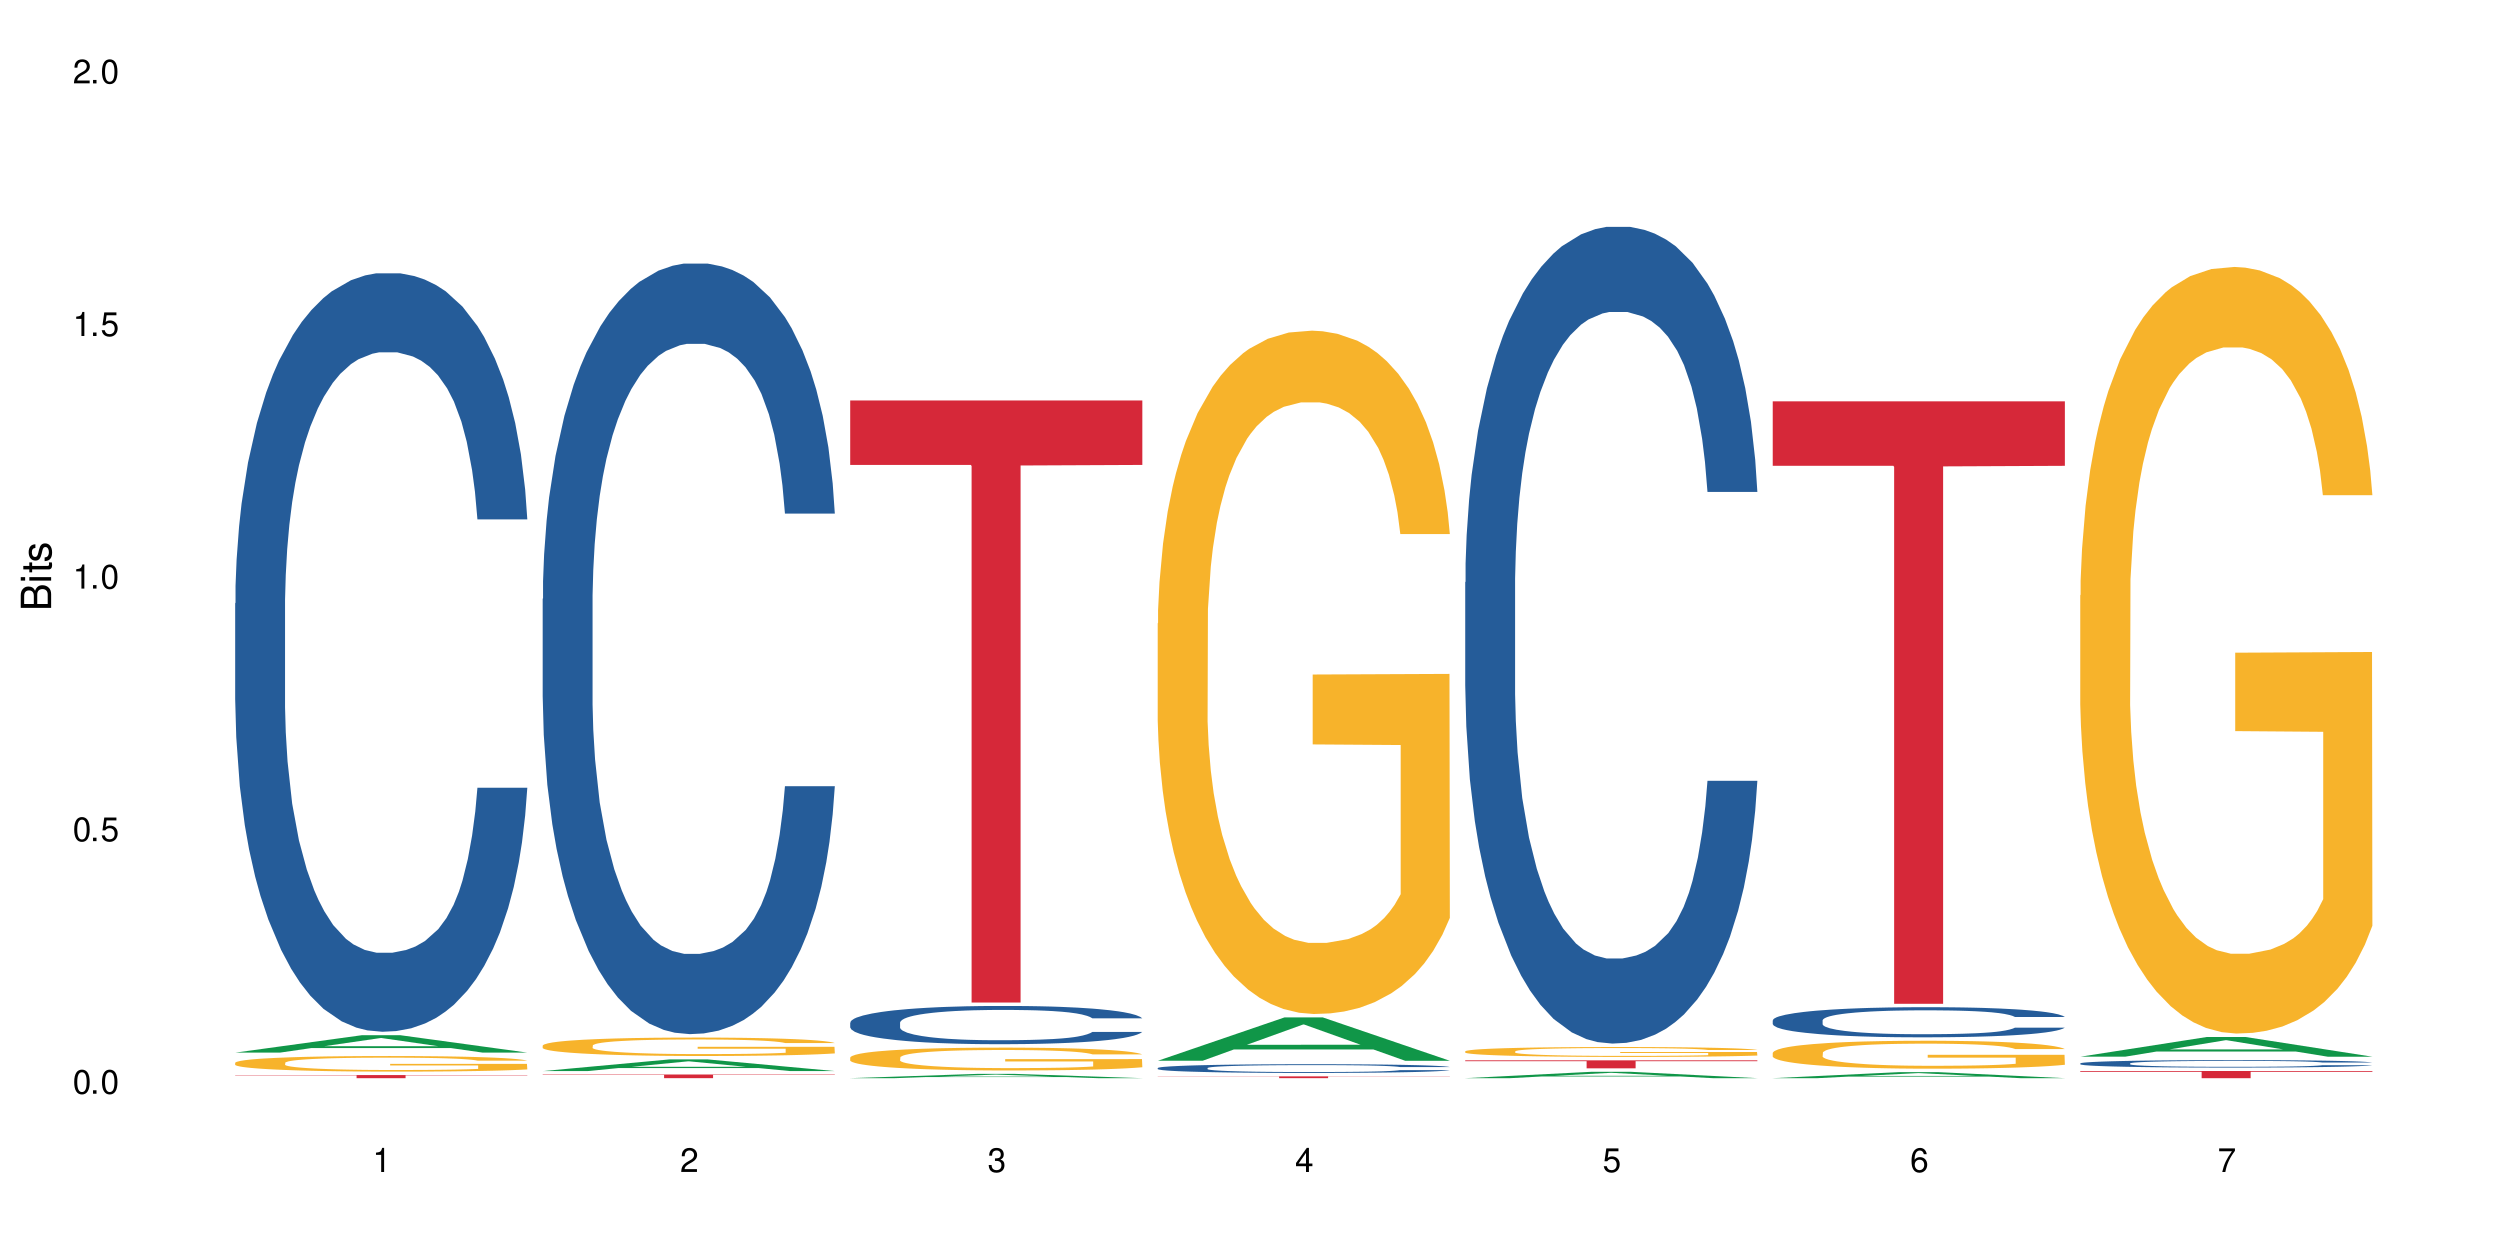
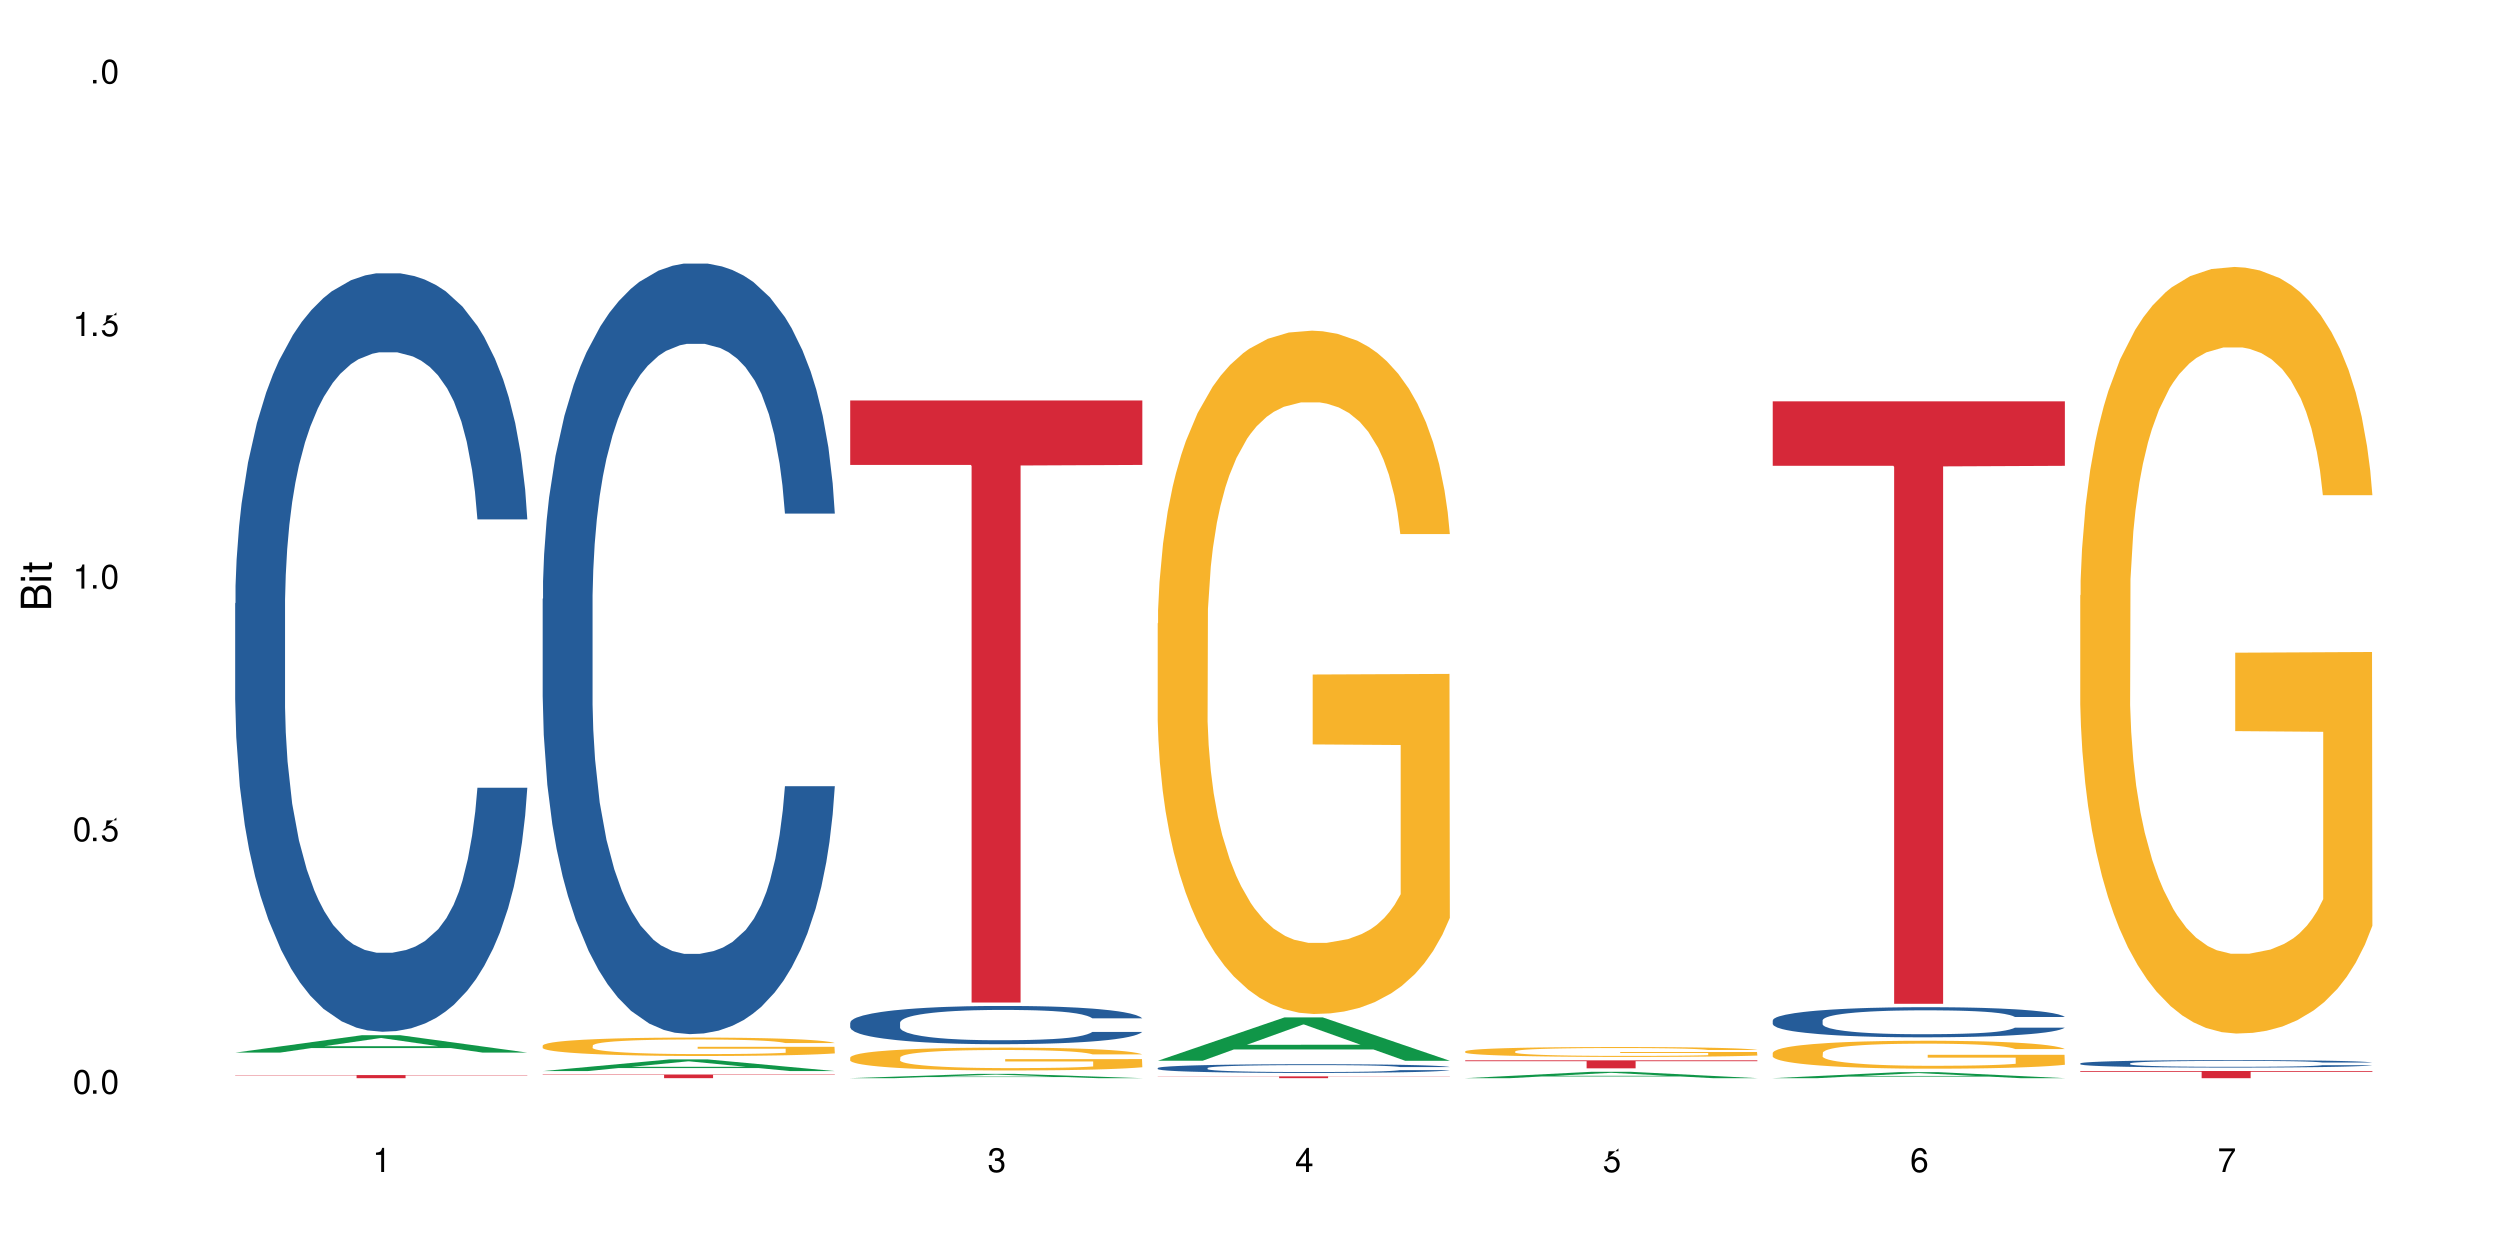
<svg xmlns="http://www.w3.org/2000/svg" xmlns:xlink="http://www.w3.org/1999/xlink" width="720" height="360" viewBox="0 0 720 360">
  <defs>
    <g>
      <g id="glyph-0-0">
</g>
      <g id="glyph-0-1">
        <path d="M 2.641 -6.938 C 2 -6.938 1.422 -6.656 1.078 -6.172 C 0.641 -5.562 0.406 -4.641 0.406 -3.359 C 0.406 -1.016 1.188 0.219 2.641 0.219 C 4.078 0.219 4.859 -1.016 4.859 -3.297 C 4.859 -4.641 4.656 -5.547 4.203 -6.172 C 3.844 -6.656 3.281 -6.938 2.641 -6.938 Z M 2.641 -6.188 C 3.547 -6.188 4 -5.25 4 -3.375 C 4 -1.406 3.562 -0.484 2.625 -0.484 C 1.734 -0.484 1.281 -1.438 1.281 -3.344 C 1.281 -5.25 1.734 -6.188 2.641 -6.188 Z M 2.641 -6.188 " />
      </g>
      <g id="glyph-0-2">
        <path d="M 1.828 -1 L 0.828 -1 L 0.828 0 L 1.828 0 Z M 1.828 -1 " />
      </g>
      <g id="glyph-0-3">
-         <path d="M 4.562 -6.797 L 1.062 -6.797 L 0.547 -3.094 L 1.328 -3.094 C 1.719 -3.562 2.047 -3.734 2.578 -3.734 C 3.484 -3.734 4.062 -3.109 4.062 -2.094 C 4.062 -1.125 3.484 -0.531 2.578 -0.531 C 1.828 -0.531 1.375 -0.906 1.188 -1.672 L 0.328 -1.672 C 0.453 -1.109 0.547 -0.844 0.75 -0.594 C 1.125 -0.078 1.828 0.219 2.594 0.219 C 3.969 0.219 4.922 -0.781 4.922 -2.219 C 4.922 -3.562 4.031 -4.484 2.719 -4.484 C 2.25 -4.484 1.859 -4.359 1.469 -4.062 L 1.734 -5.969 L 4.562 -5.969 Z M 4.562 -6.797 " />
+         <path d="M 4.562 -6.797 L 0.547 -3.094 L 1.328 -3.094 C 1.719 -3.562 2.047 -3.734 2.578 -3.734 C 3.484 -3.734 4.062 -3.109 4.062 -2.094 C 4.062 -1.125 3.484 -0.531 2.578 -0.531 C 1.828 -0.531 1.375 -0.906 1.188 -1.672 L 0.328 -1.672 C 0.453 -1.109 0.547 -0.844 0.75 -0.594 C 1.125 -0.078 1.828 0.219 2.594 0.219 C 3.969 0.219 4.922 -0.781 4.922 -2.219 C 4.922 -3.562 4.031 -4.484 2.719 -4.484 C 2.25 -4.484 1.859 -4.359 1.469 -4.062 L 1.734 -5.969 L 4.562 -5.969 Z M 4.562 -6.797 " />
      </g>
      <g id="glyph-0-4">
        <path d="M 2.484 -4.938 L 2.484 0 L 3.328 0 L 3.328 -6.938 L 2.766 -6.938 C 2.469 -5.875 2.281 -5.734 0.984 -5.562 L 0.984 -4.938 Z M 2.484 -4.938 " />
      </g>
      <g id="glyph-0-5">
-         <path d="M 4.859 -0.828 L 1.281 -0.828 C 1.359 -1.406 1.672 -1.781 2.5 -2.281 L 3.469 -2.828 C 4.406 -3.344 4.906 -4.062 4.906 -4.906 C 4.906 -5.484 4.672 -6.031 4.266 -6.406 C 3.859 -6.766 3.375 -6.938 2.719 -6.938 C 1.859 -6.938 1.219 -6.625 0.844 -6.031 C 0.609 -5.672 0.5 -5.234 0.484 -4.531 L 1.328 -4.531 C 1.359 -5.016 1.406 -5.281 1.531 -5.516 C 1.75 -5.938 2.188 -6.203 2.703 -6.203 C 3.469 -6.203 4.031 -5.641 4.031 -4.891 C 4.031 -4.344 3.719 -3.859 3.125 -3.516 L 2.234 -3 C 0.812 -2.172 0.406 -1.531 0.328 -0.016 L 4.859 -0.016 Z M 4.859 -0.828 " />
-       </g>
+         </g>
      <g id="glyph-0-6">
        <path d="M 2.125 -3.188 L 2.578 -3.188 C 3.5 -3.188 3.984 -2.766 3.984 -1.922 C 3.984 -1.062 3.469 -0.531 2.594 -0.531 C 1.656 -0.531 1.203 -1 1.156 -2.016 L 0.312 -2.016 C 0.344 -1.453 0.438 -1.094 0.609 -0.781 C 0.953 -0.109 1.625 0.219 2.547 0.219 C 3.953 0.219 4.859 -0.625 4.859 -1.938 C 4.859 -2.828 4.516 -3.297 3.703 -3.594 C 4.344 -3.844 4.656 -4.328 4.656 -5.031 C 4.656 -6.219 3.875 -6.938 2.578 -6.938 C 1.203 -6.938 0.484 -6.172 0.453 -4.703 L 1.297 -4.703 C 1.312 -5.125 1.344 -5.359 1.453 -5.578 C 1.641 -5.969 2.062 -6.203 2.594 -6.203 C 3.344 -6.203 3.797 -5.75 3.797 -5 C 3.797 -4.516 3.609 -4.219 3.25 -4.047 C 3.016 -3.953 2.703 -3.922 2.125 -3.906 Z M 2.125 -3.188 " />
      </g>
      <g id="glyph-0-7">
        <path d="M 3.141 -1.672 L 3.141 0 L 3.984 0 L 3.984 -1.672 L 4.984 -1.672 L 4.984 -2.438 L 3.984 -2.438 L 3.984 -6.938 L 3.359 -6.938 L 0.266 -2.578 L 0.266 -1.672 Z M 3.141 -2.438 L 1 -2.438 L 3.141 -5.5 Z M 3.141 -2.438 " />
      </g>
      <g id="glyph-0-8">
        <path d="M 4.781 -5.125 C 4.609 -6.266 3.891 -6.938 2.844 -6.938 C 2.094 -6.938 1.422 -6.578 1.031 -5.953 C 0.594 -5.266 0.406 -4.422 0.406 -3.172 C 0.406 -2 0.578 -1.25 0.984 -0.641 C 1.359 -0.078 1.953 0.219 2.703 0.219 C 3.984 0.219 4.922 -0.75 4.922 -2.094 C 4.922 -3.375 4.062 -4.281 2.844 -4.281 C 2.172 -4.281 1.641 -4.031 1.281 -3.516 C 1.281 -5.234 1.828 -6.188 2.797 -6.188 C 3.391 -6.188 3.797 -5.797 3.938 -5.125 Z M 2.734 -3.531 C 3.547 -3.531 4.062 -2.953 4.062 -2.031 C 4.062 -1.156 3.484 -0.531 2.703 -0.531 C 1.922 -0.531 1.328 -1.188 1.328 -2.078 C 1.328 -2.938 1.906 -3.531 2.734 -3.531 Z M 2.734 -3.531 " />
      </g>
      <g id="glyph-0-9">
        <path d="M 4.984 -6.797 L 0.438 -6.797 L 0.438 -5.969 L 4.109 -5.969 C 2.5 -3.656 1.828 -2.234 1.328 0 L 2.219 0 C 2.594 -2.172 3.453 -4.047 4.984 -6.094 Z M 4.984 -6.797 " />
      </g>
      <g id="glyph-1-0">
</g>
      <g id="glyph-1-1">
        <path d="M 0 -0.953 L 0 -4.891 C 0 -5.719 -0.234 -6.344 -0.734 -6.797 C -1.188 -7.234 -1.812 -7.469 -2.5 -7.469 C -3.547 -7.469 -4.188 -7 -4.625 -5.875 C -4.984 -6.688 -5.625 -7.094 -6.531 -7.094 C -7.172 -7.094 -7.734 -6.859 -8.141 -6.391 C -8.562 -5.922 -8.75 -5.344 -8.75 -4.5 L -8.75 -0.953 Z M -4.984 -2.062 L -7.766 -2.062 L -7.766 -4.219 C -7.766 -4.844 -7.688 -5.203 -7.453 -5.5 C -7.219 -5.812 -6.859 -5.969 -6.375 -5.969 C -5.891 -5.969 -5.531 -5.812 -5.297 -5.5 C -5.062 -5.203 -4.984 -4.844 -4.984 -4.219 Z M -0.984 -2.062 L -4 -2.062 L -4 -4.781 C -4 -5.766 -3.438 -6.359 -2.484 -6.359 C -1.547 -6.359 -0.984 -5.766 -0.984 -4.781 Z M -0.984 -2.062 " />
      </g>
      <g id="glyph-1-2">
        <path d="M -6.281 -1.797 L -6.281 -0.797 L 0 -0.797 L 0 -1.797 Z M -8.75 -1.797 L -8.75 -0.797 L -7.484 -0.797 L -7.484 -1.797 Z M -8.75 -1.797 " />
      </g>
      <g id="glyph-1-3">
        <path d="M -6.281 -3.047 L -6.281 -2.016 L -8.016 -2.016 L -8.016 -1.016 L -6.281 -1.016 L -6.281 -0.172 L -5.469 -0.172 L -5.469 -1.016 L -0.719 -1.016 C -0.078 -1.016 0.281 -1.453 0.281 -2.234 C 0.281 -2.5 0.25 -2.719 0.188 -3.047 L -0.641 -3.047 C -0.609 -2.906 -0.594 -2.766 -0.594 -2.562 C -0.594 -2.141 -0.719 -2.016 -1.156 -2.016 L -5.469 -2.016 L -5.469 -3.047 Z M -6.281 -3.047 " />
      </g>
      <g id="glyph-1-4">
-         <path d="M -4.531 -5.25 C -5.766 -5.25 -6.469 -4.422 -6.469 -2.969 C -6.469 -1.516 -5.719 -0.562 -4.547 -0.562 C -3.562 -0.562 -3.094 -1.062 -2.734 -2.562 L -2.516 -3.484 C -2.344 -4.188 -2.094 -4.469 -1.641 -4.469 C -1.047 -4.469 -0.641 -3.875 -0.641 -3 C -0.641 -2.453 -0.797 -2 -1.062 -1.75 C -1.25 -1.594 -1.422 -1.531 -1.875 -1.469 L -1.875 -0.406 C -0.422 -0.453 0.281 -1.266 0.281 -2.922 C 0.281 -4.5 -0.5 -5.516 -1.719 -5.516 C -2.656 -5.516 -3.172 -4.984 -3.469 -3.734 L -3.703 -2.766 C -3.891 -1.953 -4.156 -1.609 -4.594 -1.609 C -5.188 -1.609 -5.547 -2.125 -5.547 -2.938 C -5.547 -3.75 -5.203 -4.172 -4.531 -4.203 Z M -4.531 -5.25 " />
-       </g>
+         </g>
    </g>
  </defs>
  <rect x="-72" y="-36" width="864" height="432" fill="rgb(100%, 100%, 100%)" fill-opacity="1" />
  <path fill-rule="nonzero" fill="rgb(6.275%, 58.824%, 28.235%)" fill-opacity="1" d="M 67.73 303.148 L 67.82 303.145 L 104.227 298.137 L 115.281 298.137 L 151.867 303.152 L 139.012 303.152 L 129.844 301.844 L 89.664 301.844 L 80.676 303.148 L 67.73 303.148 L 93.527 301.301 L 126.156 301.297 L 109.887 298.953 L 109.707 298.949 L 109.527 298.965 L 93.438 301.297 L 93.527 301.301 Z M 67.73 303.148 " />
  <path fill-rule="nonzero" fill="rgb(14.51%, 36.078%, 60%)" fill-opacity="1" d="M 67.73 173.754 L 67.832 173.555 L 67.832 168.762 L 68.141 161.176 L 68.859 151.59 L 69.578 145 L 71.426 133.219 L 73.988 121.84 L 76.656 113.055 L 78.605 107.863 L 80.352 103.867 L 84.352 96.48 L 86.918 92.688 L 89.688 89.293 L 93.074 85.898 L 95.535 83.902 L 101.078 80.707 L 105.18 79.309 L 108.363 78.711 L 115.238 78.711 L 119.34 79.508 L 122.316 80.508 L 125.598 82.105 L 128.371 83.902 L 133.191 88.293 L 137.5 93.883 L 139.449 97.078 L 142.527 103.27 L 144.891 109.258 L 146.531 114.449 L 148.379 121.84 L 150.02 130.824 L 151.25 141.008 L 151.867 149.594 L 137.5 149.594 L 136.785 141.605 L 135.961 135.418 L 134.422 127.23 L 132.883 121.438 L 130.73 115.648 L 128.781 111.855 L 126.113 108.062 L 123.754 105.664 L 121.289 103.867 L 118.93 102.672 L 114.414 101.473 L 109.184 101.473 L 107.234 101.871 L 103.23 103.469 L 101.078 104.867 L 98 107.66 L 95.844 110.258 L 93.281 114.25 L 91.535 117.645 L 89.379 122.836 L 87.84 127.43 L 86.098 134.02 L 85.07 139.012 L 84.148 144.602 L 83.328 151.191 L 82.711 158.18 L 82.301 165.566 L 82.094 172.754 L 82.094 203.703 L 82.301 210.891 L 82.812 219.277 L 84.148 231.457 L 86.098 242.043 L 88.355 250.426 L 90.508 256.418 L 91.742 259.215 L 93.383 262.406 L 95.945 266.402 L 99.641 270.395 L 101.797 271.992 L 105.078 273.59 L 108.465 274.387 L 112.98 274.387 L 116.98 273.59 L 119.648 272.59 L 122.418 270.992 L 126.215 267.598 L 128.574 264.406 L 130.629 260.609 L 132.168 256.816 L 133.191 253.621 L 134.73 247.434 L 135.961 240.645 L 136.887 233.656 L 137.5 226.867 L 151.867 226.867 L 151.25 234.852 L 150.328 242.641 L 149.402 248.43 L 147.969 255.418 L 146.324 261.609 L 143.965 268.598 L 142.016 273.191 L 139.449 278.184 L 137.09 281.977 L 134.527 285.371 L 130.73 289.363 L 128.266 291.359 L 125.598 293.156 L 122.418 294.754 L 118.418 296.152 L 114.109 296.949 L 110.105 297.152 L 105.797 296.75 L 102.617 295.953 L 98.41 294.156 L 93.176 290.562 L 89.379 286.77 L 86.406 282.973 L 83.84 278.98 L 80.969 273.59 L 77.273 264.805 L 75.016 258.016 L 73.477 252.426 L 71.734 244.637 L 70.5 237.648 L 69.066 226.469 L 68.039 212.289 L 67.73 201.309 Z M 67.73 173.754 " />
-   <path fill-rule="nonzero" fill="rgb(96.863%, 70.196%, 16.863%)" fill-opacity="1" d="M 67.73 306.059 L 67.832 306.055 L 67.832 305.973 L 68.242 305.789 L 69.27 305.535 L 70.605 305.328 L 72.039 305.164 L 72.965 305.074 L 74.504 304.953 L 75.836 304.863 L 79.223 304.68 L 83.531 304.508 L 85.891 304.434 L 88.559 304.363 L 92.355 304.285 L 94.102 304.254 L 99.438 304.191 L 105.488 304.148 L 112.16 304.137 L 115.238 304.141 L 119.441 304.156 L 125.188 304.203 L 128.473 304.242 L 131.039 304.285 L 133.707 304.336 L 136.988 304.418 L 140.066 304.52 L 142.527 304.617 L 144.992 304.738 L 147.043 304.871 L 148.789 305.016 L 150.328 305.188 L 151.25 305.332 L 151.867 305.473 L 137.605 305.473 L 136.785 305.332 L 135.859 305.219 L 134.32 305.086 L 132.781 304.984 L 131.242 304.906 L 128.371 304.801 L 125.906 304.734 L 122.828 304.68 L 119.855 304.641 L 116.469 304.617 L 114.414 304.609 L 108.977 304.609 L 104.055 304.637 L 101.18 304.672 L 99.129 304.703 L 96.254 304.766 L 94.512 304.812 L 93.484 304.848 L 90.406 304.973 L 88.355 305.09 L 87.227 305.168 L 85.789 305.289 L 84.762 305.398 L 83.633 305.562 L 83.02 305.688 L 82.199 305.965 L 82.094 306.703 L 82.402 306.859 L 83.02 307.027 L 83.84 307.176 L 85.07 307.332 L 86.301 307.449 L 88.457 307.609 L 90.305 307.719 L 91.742 307.789 L 94.512 307.898 L 95.641 307.934 L 98.309 308.008 L 101.078 308.066 L 104.465 308.117 L 107.027 308.141 L 111.133 308.16 L 116.363 308.16 L 122.52 308.137 L 126.422 308.102 L 129.09 308.07 L 130.832 308.043 L 132.988 307.996 L 134.527 307.957 L 135.961 307.91 L 137.707 307.84 L 137.707 306.859 L 112.363 306.855 L 112.363 306.398 L 151.762 306.395 L 151.867 307.996 L 149.711 308.105 L 147.043 308.215 L 144.48 308.297 L 141.812 308.367 L 138.016 308.445 L 134.938 308.492 L 130.215 308.551 L 125.906 308.586 L 121.395 308.613 L 117.391 308.625 L 112.672 308.629 L 108.465 308.621 L 103.949 308.594 L 100.359 308.562 L 97.074 308.52 L 93.793 308.469 L 89.688 308.383 L 87.02 308.312 L 84.25 308.227 L 81.48 308.125 L 79.016 308.012 L 77.375 307.926 L 75.734 307.828 L 73.988 307.707 L 72.348 307.566 L 71.117 307.438 L 69.988 307.297 L 69.168 307.16 L 68.348 306.977 L 67.938 306.828 L 67.73 306.699 Z M 67.73 306.059 " />
  <path fill-rule="nonzero" fill="rgb(83.922%, 15.686%, 22.353%)" fill-opacity="1" d="M 67.73 309.613 L 151.867 309.613 L 151.867 309.707 L 116.801 309.711 L 116.801 310.512 L 102.695 310.512 L 102.695 309.711 L 102.488 309.707 L 67.73 309.707 Z M 67.73 309.613 " />
  <path fill-rule="nonzero" fill="rgb(6.275%, 58.824%, 28.235%)" fill-opacity="1" d="M 156.293 308.469 L 156.383 308.465 L 192.789 305.113 L 203.844 305.113 L 240.43 308.473 L 227.574 308.473 L 218.406 307.594 L 178.227 307.594 L 169.238 308.469 L 156.293 308.469 L 182.094 307.234 L 214.723 307.23 L 198.453 305.66 L 198.273 305.66 L 198.094 305.668 L 182.004 307.23 L 182.094 307.234 Z M 156.293 308.469 " />
  <path fill-rule="nonzero" fill="rgb(14.51%, 36.078%, 60%)" fill-opacity="1" d="M 156.293 172.473 L 156.398 172.27 L 156.398 167.398 L 156.703 159.691 L 157.422 149.953 L 158.141 143.262 L 159.988 131.293 L 162.555 119.73 L 165.223 110.805 L 167.172 105.531 L 168.914 101.473 L 172.918 93.969 L 175.48 90.113 L 178.25 86.664 L 181.637 83.219 L 184.102 81.188 L 189.641 77.941 L 193.746 76.523 L 196.926 75.914 L 203.801 75.914 L 207.902 76.727 L 210.879 77.742 L 214.164 79.363 L 216.934 81.188 L 221.754 85.652 L 226.066 91.332 L 228.016 94.578 L 231.094 100.867 L 233.453 106.949 L 235.094 112.227 L 236.941 119.73 L 238.582 128.859 L 239.812 139.203 L 240.43 147.926 L 226.066 147.926 L 225.348 139.812 L 224.527 133.523 L 222.988 125.207 L 221.449 119.324 L 219.293 113.441 L 217.344 109.586 L 214.676 105.734 L 212.316 103.301 L 209.855 101.473 L 207.492 100.258 L 202.98 99.039 L 197.746 99.039 L 195.797 99.445 L 191.797 101.066 L 189.641 102.488 L 186.562 105.328 L 184.406 107.965 L 181.844 112.023 L 180.098 115.469 L 177.945 120.746 L 176.406 125.41 L 174.66 132.105 L 173.633 137.176 L 172.711 142.855 L 171.891 149.551 L 171.273 156.648 L 170.863 164.156 L 170.66 171.457 L 170.66 202.898 L 170.863 210.203 L 171.379 218.723 L 172.711 231.094 L 174.66 241.848 L 176.918 250.367 L 179.074 256.453 L 180.305 259.293 L 181.945 262.535 L 184.512 266.594 L 188.203 270.652 L 190.359 272.273 L 193.641 273.895 L 197.027 274.707 L 201.543 274.707 L 205.543 273.895 L 208.211 272.883 L 210.98 271.258 L 214.777 267.812 L 217.137 264.566 L 219.191 260.711 L 220.73 256.855 L 221.754 253.613 L 223.293 247.324 L 224.527 240.426 L 225.449 233.328 L 226.066 226.43 L 240.43 226.43 L 239.812 234.543 L 238.891 242.453 L 237.969 248.336 L 236.531 255.438 L 234.891 261.727 L 232.527 268.824 L 230.578 273.492 L 228.016 278.562 L 225.656 282.418 L 223.09 285.863 L 219.293 289.922 L 216.832 291.949 L 214.164 293.777 L 210.98 295.398 L 206.98 296.82 L 202.672 297.629 L 198.668 297.832 L 194.359 297.426 L 191.18 296.617 L 186.973 294.789 L 181.738 291.137 L 177.945 287.285 L 174.969 283.43 L 172.402 279.375 L 169.531 273.895 L 165.836 264.973 L 163.578 258.074 L 162.039 252.395 L 160.297 244.484 L 159.066 237.383 L 157.629 226.023 L 156.602 211.621 L 156.293 200.465 Z M 156.293 172.473 " />
  <path fill-rule="nonzero" fill="rgb(96.863%, 70.196%, 16.863%)" fill-opacity="1" d="M 156.293 301.094 L 156.398 301.086 L 156.398 300.988 L 156.809 300.773 L 157.832 300.473 L 159.168 300.223 L 160.605 300.031 L 161.527 299.93 L 163.066 299.781 L 164.398 299.676 L 167.785 299.457 L 172.094 299.254 L 174.457 299.168 L 177.121 299.086 L 180.918 298.992 L 182.664 298.957 L 188 298.879 L 194.051 298.832 L 200.723 298.816 L 203.801 298.82 L 208.008 298.84 L 213.754 298.895 L 217.035 298.945 L 219.602 298.992 L 222.27 299.055 L 225.551 299.152 L 228.629 299.27 L 231.094 299.383 L 233.555 299.531 L 235.605 299.684 L 237.352 299.855 L 238.891 300.059 L 239.812 300.23 L 240.43 300.398 L 226.168 300.398 L 225.348 300.23 L 224.422 300.098 L 222.883 299.938 L 221.344 299.82 L 219.805 299.73 L 216.934 299.602 L 214.473 299.523 L 211.395 299.457 L 208.418 299.414 L 205.031 299.383 L 202.98 299.375 L 197.543 299.375 L 192.617 299.41 L 189.742 299.449 L 187.691 299.488 L 184.816 299.559 L 183.074 299.617 L 182.047 299.656 L 178.969 299.809 L 176.918 299.941 L 175.789 300.035 L 174.352 300.18 L 173.328 300.312 L 172.199 300.504 L 171.582 300.652 L 170.762 300.98 L 170.66 301.852 L 170.965 302.039 L 171.582 302.238 L 172.402 302.41 L 173.633 302.594 L 174.867 302.734 L 177.02 302.926 L 178.867 303.051 L 180.305 303.133 L 183.074 303.266 L 184.203 303.309 L 186.871 303.395 L 189.641 303.465 L 193.027 303.523 L 195.59 303.551 L 199.695 303.574 L 204.93 303.574 L 211.086 303.547 L 214.984 303.508 L 217.652 303.469 L 219.395 303.434 L 221.551 303.383 L 223.09 303.332 L 224.527 303.277 L 226.27 303.195 L 226.27 302.039 L 200.926 302.031 L 200.926 301.488 L 240.328 301.484 L 240.43 303.383 L 238.273 303.512 L 235.605 303.637 L 233.043 303.734 L 230.375 303.816 L 226.578 303.91 L 223.5 303.969 L 218.781 304.035 L 214.473 304.078 L 209.957 304.109 L 205.953 304.121 L 201.234 304.129 L 197.027 304.117 L 192.512 304.09 L 188.922 304.051 L 185.641 304 L 182.355 303.938 L 178.25 303.836 L 175.582 303.754 L 172.812 303.652 L 170.043 303.531 L 167.582 303.402 L 165.938 303.297 L 164.297 303.184 L 162.555 303.035 L 160.91 302.871 L 159.68 302.723 L 158.551 302.551 L 157.73 302.391 L 156.91 302.172 L 156.5 302 L 156.293 301.848 Z M 156.293 301.094 " />
  <path fill-rule="nonzero" fill="rgb(83.922%, 15.686%, 22.353%)" fill-opacity="1" d="M 156.293 309.457 L 240.43 309.457 L 240.43 309.57 L 205.363 309.57 L 205.363 310.512 L 191.258 310.512 L 191.258 309.57 L 156.293 309.57 Z M 156.293 309.457 " />
  <path fill-rule="nonzero" fill="rgb(6.275%, 58.824%, 28.235%)" fill-opacity="1" d="M 244.859 310.512 L 244.949 310.508 L 281.352 309.281 L 292.41 309.281 L 328.992 310.512 L 316.141 310.512 L 306.969 310.191 L 266.789 310.191 L 257.801 310.512 L 244.859 310.512 L 270.656 310.059 L 303.285 310.055 L 287.016 309.484 L 286.836 309.48 L 286.656 309.484 L 270.566 310.055 L 270.656 310.059 Z M 244.859 310.512 " />
  <path fill-rule="nonzero" fill="rgb(14.51%, 36.078%, 60%)" fill-opacity="1" d="M 244.859 294.508 L 244.961 294.5 L 244.961 294.258 L 245.27 293.875 L 245.988 293.391 L 246.703 293.059 L 248.551 292.465 L 251.117 291.891 L 253.785 291.449 L 255.734 291.188 L 257.477 290.984 L 261.48 290.613 L 264.043 290.422 L 266.816 290.25 L 270.199 290.078 L 272.664 289.98 L 278.203 289.816 L 282.309 289.746 L 285.488 289.719 L 292.363 289.719 L 296.469 289.758 L 299.441 289.809 L 302.727 289.887 L 305.496 289.98 L 310.32 290.199 L 314.629 290.48 L 316.578 290.645 L 319.656 290.957 L 322.016 291.258 L 323.656 291.52 L 325.504 291.891 L 327.145 292.344 L 328.379 292.859 L 328.992 293.289 L 314.629 293.289 L 313.91 292.887 L 313.09 292.574 L 311.551 292.164 L 310.012 291.871 L 307.855 291.578 L 305.906 291.387 L 303.238 291.195 L 300.879 291.078 L 298.418 290.984 L 296.059 290.926 L 291.543 290.863 L 286.309 290.863 L 284.359 290.887 L 280.359 290.965 L 278.203 291.035 L 275.125 291.176 L 272.973 291.309 L 270.406 291.508 L 268.66 291.68 L 266.508 291.941 L 264.969 292.172 L 263.223 292.504 L 262.199 292.758 L 261.273 293.039 L 260.453 293.371 L 259.84 293.723 L 259.426 294.098 L 259.223 294.457 L 259.223 296.02 L 259.426 296.383 L 259.941 296.805 L 261.273 297.418 L 263.223 297.953 L 265.48 298.375 L 267.637 298.676 L 268.867 298.816 L 270.508 298.977 L 273.074 299.18 L 276.77 299.379 L 278.922 299.461 L 282.207 299.543 L 285.59 299.582 L 290.105 299.582 L 294.109 299.543 L 296.773 299.492 L 299.547 299.41 L 303.344 299.238 L 305.703 299.078 L 307.754 298.887 L 309.293 298.695 L 310.32 298.535 L 311.859 298.223 L 313.09 297.883 L 314.012 297.527 L 314.629 297.188 L 328.992 297.188 L 328.379 297.59 L 327.453 297.98 L 326.531 298.273 L 325.094 298.625 L 323.453 298.938 L 321.094 299.289 L 319.145 299.523 L 316.578 299.773 L 314.219 299.965 L 311.652 300.137 L 307.855 300.336 L 305.395 300.438 L 302.727 300.527 L 299.547 300.609 L 295.543 300.68 L 291.234 300.719 L 287.234 300.73 L 282.926 300.711 L 279.742 300.668 L 275.535 300.578 L 270.305 300.398 L 266.508 300.207 L 263.531 300.016 L 260.965 299.812 L 258.094 299.543 L 254.398 299.098 L 252.145 298.758 L 250.605 298.477 L 248.859 298.082 L 247.629 297.73 L 246.191 297.168 L 245.164 296.453 L 244.859 295.898 Z M 244.859 294.508 " />
  <path fill-rule="nonzero" fill="rgb(96.863%, 70.196%, 16.863%)" fill-opacity="1" d="M 244.859 304.535 L 244.961 304.527 L 244.961 304.406 L 245.371 304.137 L 246.398 303.766 L 247.73 303.457 L 249.168 303.219 L 250.09 303.09 L 251.629 302.91 L 252.965 302.777 L 256.348 302.508 L 260.66 302.254 L 263.02 302.148 L 265.688 302.043 L 269.484 301.93 L 271.227 301.887 L 276.562 301.793 L 282.617 301.73 L 289.285 301.715 L 292.363 301.719 L 296.57 301.746 L 302.316 301.809 L 305.598 301.871 L 308.164 301.93 L 310.832 302.008 L 314.117 302.129 L 317.195 302.273 L 319.656 302.418 L 322.117 302.598 L 324.172 302.789 L 325.914 303 L 327.453 303.254 L 328.379 303.465 L 328.992 303.676 L 314.73 303.676 L 313.91 303.465 L 312.988 303.301 L 311.449 303.102 L 309.91 302.957 L 308.371 302.844 L 305.496 302.688 L 303.035 302.594 L 299.957 302.508 L 296.98 302.453 L 293.594 302.418 L 291.543 302.406 L 286.105 302.406 L 281.18 302.449 L 278.309 302.496 L 276.254 302.543 L 273.383 302.633 L 271.637 302.707 L 270.613 302.754 L 267.535 302.941 L 265.48 303.109 L 264.352 303.223 L 262.918 303.402 L 261.891 303.566 L 260.762 303.805 L 260.145 303.988 L 259.324 304.395 L 259.223 305.477 L 259.531 305.707 L 260.145 305.953 L 260.965 306.168 L 262.199 306.398 L 263.43 306.57 L 265.582 306.805 L 267.43 306.961 L 268.867 307.066 L 271.637 307.227 L 272.766 307.281 L 275.434 307.391 L 278.203 307.473 L 281.59 307.547 L 284.156 307.582 L 288.258 307.613 L 293.492 307.613 L 299.648 307.574 L 303.547 307.527 L 306.215 307.48 L 307.961 307.438 L 310.113 307.371 L 311.652 307.312 L 313.09 307.246 L 314.832 307.145 L 314.832 305.707 L 289.492 305.699 L 289.492 305.027 L 328.891 305.02 L 328.992 307.371 L 326.84 307.535 L 324.172 307.691 L 321.605 307.809 L 318.938 307.914 L 315.141 308.027 L 312.062 308.098 L 307.344 308.184 L 303.035 308.238 L 298.52 308.273 L 294.52 308.289 L 289.797 308.297 L 285.59 308.285 L 281.078 308.25 L 277.484 308.199 L 274.203 308.141 L 270.918 308.062 L 266.816 307.938 L 264.148 307.836 L 261.379 307.707 L 258.605 307.559 L 256.145 307.395 L 254.504 307.27 L 252.859 307.125 L 251.117 306.945 L 249.477 306.738 L 248.242 306.555 L 247.113 306.344 L 246.293 306.145 L 245.473 305.875 L 245.062 305.656 L 244.859 305.473 Z M 244.859 304.535 " />
  <path fill-rule="nonzero" fill="rgb(83.922%, 15.686%, 22.353%)" fill-opacity="1" d="M 244.859 115.336 L 328.992 115.336 L 328.992 133.898 L 293.93 134.062 L 293.93 288.734 L 279.82 288.734 L 279.82 134.223 L 279.617 133.898 L 244.859 133.898 Z M 244.859 115.336 " />
  <path fill-rule="nonzero" fill="rgb(6.275%, 58.824%, 28.235%)" fill-opacity="1" d="M 333.422 305.496 L 333.512 305.484 L 369.914 293.02 L 380.973 293.02 L 417.555 305.508 L 404.703 305.508 L 395.535 302.246 L 355.355 302.246 L 346.363 305.496 L 333.422 305.496 L 359.219 300.898 L 391.848 300.887 L 375.578 295.059 L 375.398 295.047 L 375.219 295.082 L 359.129 300.887 L 359.219 300.898 Z M 333.422 305.496 " />
  <path fill-rule="nonzero" fill="rgb(14.51%, 36.078%, 60%)" fill-opacity="1" d="M 333.422 307.586 L 333.523 307.582 L 333.523 307.527 L 333.832 307.441 L 334.551 307.328 L 335.27 307.254 L 337.113 307.117 L 339.68 306.988 L 342.348 306.887 L 344.297 306.828 L 346.043 306.781 L 350.043 306.695 L 352.609 306.652 L 355.379 306.613 L 358.766 306.574 L 361.227 306.551 L 366.766 306.512 L 370.871 306.496 L 374.051 306.492 L 380.926 306.492 L 385.031 306.5 L 388.008 306.512 L 391.289 306.531 L 394.059 306.551 L 398.883 306.602 L 403.191 306.664 L 405.141 306.703 L 408.219 306.773 L 410.578 306.844 L 412.223 306.902 L 414.066 306.988 L 415.711 307.09 L 416.941 307.207 L 417.555 307.309 L 403.191 307.309 L 402.473 307.215 L 401.652 307.145 L 400.113 307.051 L 398.574 306.984 L 396.422 306.914 L 394.469 306.871 L 391.805 306.828 L 389.441 306.801 L 386.98 306.781 L 384.621 306.766 L 380.105 306.754 L 374.875 306.754 L 372.922 306.758 L 368.922 306.777 L 366.766 306.793 L 363.688 306.824 L 361.535 306.855 L 358.969 306.898 L 357.227 306.938 L 355.07 307 L 353.531 307.051 L 351.789 307.129 L 350.762 307.184 L 349.836 307.25 L 349.016 307.324 L 348.402 307.406 L 347.992 307.492 L 347.785 307.574 L 347.785 307.93 L 347.992 308.012 L 348.504 308.109 L 349.836 308.25 L 351.789 308.371 L 354.043 308.469 L 356.199 308.535 L 357.43 308.57 L 359.07 308.605 L 361.637 308.652 L 365.332 308.699 L 367.484 308.715 L 370.77 308.734 L 374.156 308.742 L 378.668 308.742 L 382.672 308.734 L 385.34 308.723 L 388.109 308.703 L 391.906 308.664 L 394.266 308.629 L 396.316 308.586 L 397.855 308.543 L 398.883 308.504 L 400.422 308.434 L 401.652 308.355 L 402.578 308.273 L 403.191 308.195 L 417.555 308.195 L 416.941 308.289 L 416.016 308.379 L 415.094 308.445 L 413.656 308.523 L 412.016 308.598 L 409.656 308.676 L 407.707 308.73 L 405.141 308.789 L 402.781 308.832 L 400.215 308.871 L 396.422 308.918 L 393.957 308.938 L 391.289 308.961 L 388.109 308.977 L 384.109 308.996 L 379.797 309.004 L 375.797 309.008 L 371.488 309 L 368.305 308.992 L 364.102 308.973 L 358.867 308.93 L 355.07 308.887 L 352.094 308.844 L 349.531 308.797 L 346.656 308.734 L 342.965 308.633 L 340.707 308.555 L 339.168 308.492 L 337.422 308.402 L 336.191 308.32 L 334.754 308.191 L 333.73 308.027 L 333.422 307.902 Z M 333.422 307.586 " />
  <path fill-rule="nonzero" fill="rgb(96.863%, 70.196%, 16.863%)" fill-opacity="1" d="M 333.422 179.523 L 333.523 179.344 L 333.523 175.75 L 333.934 167.66 L 334.961 156.516 L 336.293 147.352 L 337.73 140.16 L 338.652 136.387 L 340.191 130.996 L 341.527 127.039 L 344.914 118.953 L 349.223 111.402 L 351.582 108.168 L 354.25 105.113 L 358.047 101.699 L 359.789 100.441 L 365.125 97.566 L 371.18 95.766 L 377.848 95.227 L 380.926 95.406 L 385.133 96.129 L 390.879 98.105 L 394.164 99.902 L 396.727 101.699 L 399.395 104.035 L 402.68 107.629 L 405.758 111.945 L 408.219 116.258 L 410.684 121.648 L 412.734 127.398 L 414.477 133.691 L 416.016 141.238 L 416.941 147.531 L 417.555 153.82 L 403.293 153.82 L 402.473 147.531 L 401.551 142.676 L 400.012 136.746 L 398.473 132.434 L 396.934 129.02 L 394.059 124.344 L 391.598 121.469 L 388.52 118.953 L 385.543 117.336 L 382.156 116.258 L 380.105 115.898 L 374.668 115.898 L 369.742 117.156 L 366.871 118.594 L 364.816 120.031 L 361.945 122.727 L 360.199 124.883 L 359.176 126.32 L 356.098 131.895 L 354.043 136.926 L 352.914 140.34 L 351.48 145.734 L 350.453 150.586 L 349.324 157.773 L 348.711 163.168 L 347.887 175.391 L 347.785 207.742 L 348.094 214.57 L 348.711 221.938 L 349.531 228.41 L 350.762 235.238 L 351.992 240.453 L 354.148 247.461 L 355.992 252.133 L 357.43 255.191 L 360.199 260.043 L 361.328 261.66 L 363.996 264.895 L 366.766 267.41 L 370.152 269.57 L 372.719 270.648 L 376.824 271.547 L 382.055 271.547 L 388.211 270.469 L 392.109 269.027 L 394.777 267.59 L 396.523 266.332 L 398.676 264.355 L 400.215 262.559 L 401.652 260.582 L 403.398 257.527 L 403.398 214.57 L 378.055 214.391 L 378.055 194.262 L 417.453 194.082 L 417.555 264.355 L 415.402 269.207 L 412.734 273.883 L 410.168 277.477 L 407.5 280.531 L 403.703 283.945 L 400.625 286.105 L 395.906 288.621 L 391.598 290.238 L 387.082 291.316 L 383.082 291.855 L 378.363 292.035 L 374.156 291.676 L 369.641 290.598 L 366.051 289.16 L 362.766 287.363 L 359.484 285.023 L 355.379 281.25 L 352.711 278.195 L 349.941 274.422 L 347.172 269.93 L 344.707 265.074 L 343.066 261.301 L 341.426 256.988 L 339.68 251.594 L 338.039 245.484 L 336.809 239.914 L 335.68 233.621 L 334.859 227.691 L 334.035 219.602 L 333.625 213.133 L 333.422 207.562 Z M 333.422 179.523 " />
  <path fill-rule="nonzero" fill="rgb(83.922%, 15.686%, 22.353%)" fill-opacity="1" d="M 333.422 309.992 L 417.555 309.992 L 417.555 310.047 L 382.492 310.047 L 382.492 310.512 L 368.383 310.512 L 368.383 310.047 L 333.422 310.047 Z M 333.422 309.992 " />
  <path fill-rule="nonzero" fill="rgb(6.275%, 58.824%, 28.235%)" fill-opacity="1" d="M 421.984 310.512 L 422.074 310.508 L 458.48 308.672 L 469.535 308.672 L 506.121 310.512 L 493.266 310.512 L 484.098 310.031 L 443.918 310.031 L 434.93 310.512 L 421.984 310.512 L 447.781 309.832 L 480.41 309.832 L 464.141 308.973 L 463.961 308.969 L 463.781 308.977 L 447.691 309.832 L 447.781 309.832 Z M 421.984 310.512 " />
-   <path fill-rule="nonzero" fill="rgb(14.51%, 36.078%, 60%)" fill-opacity="1" d="M 421.984 167.684 L 422.086 167.469 L 422.086 162.309 L 422.395 154.137 L 423.113 143.82 L 423.832 136.723 L 425.68 124.039 L 428.242 111.785 L 430.91 102.324 L 432.859 96.734 L 434.605 92.434 L 438.605 84.48 L 441.172 80.395 L 443.941 76.738 L 447.328 73.086 L 449.789 70.934 L 455.332 67.496 L 459.434 65.988 L 462.617 65.344 L 469.488 65.344 L 473.594 66.203 L 476.57 67.277 L 479.852 69 L 482.625 70.934 L 487.445 75.664 L 491.754 81.684 L 493.703 85.125 L 496.781 91.789 L 499.145 98.238 L 500.785 103.828 L 502.633 111.785 L 504.273 121.457 L 505.504 132.422 L 506.121 141.668 L 491.754 141.668 L 491.035 133.07 L 490.215 126.402 L 488.676 117.59 L 487.137 111.355 L 484.984 105.117 L 483.035 101.035 L 480.367 96.949 L 478.008 94.367 L 475.543 92.434 L 473.184 91.145 L 468.668 89.855 L 463.438 89.855 L 461.488 90.285 L 457.484 92.004 L 455.332 93.508 L 452.254 96.52 L 450.098 99.312 L 447.531 103.613 L 445.789 107.27 L 443.633 112.859 L 442.094 117.805 L 440.352 124.898 L 439.324 130.273 L 438.402 136.293 L 437.582 143.391 L 436.965 150.914 L 436.555 158.867 L 436.348 166.609 L 436.348 199.934 L 436.555 207.672 L 437.066 216.703 L 438.402 229.816 L 440.352 241.215 L 442.609 250.242 L 444.762 256.691 L 445.992 259.703 L 447.637 263.145 L 450.199 267.441 L 453.895 271.742 L 456.051 273.461 L 459.332 275.184 L 462.719 276.043 L 467.234 276.043 L 471.234 275.184 L 473.902 274.109 L 476.672 272.387 L 480.469 268.734 L 482.828 265.293 L 484.879 261.207 L 486.418 257.121 L 487.445 253.684 L 488.984 247.02 L 490.215 239.707 L 491.141 232.184 L 491.754 224.875 L 506.121 224.875 L 505.504 233.473 L 504.582 241.859 L 503.656 248.094 L 502.223 255.617 L 500.578 262.281 L 498.219 269.809 L 496.27 274.754 L 493.703 280.129 L 491.344 284.211 L 488.781 287.867 L 484.984 292.168 L 482.52 294.316 L 479.852 296.254 L 476.672 297.973 L 472.672 299.477 L 468.363 300.336 L 464.359 300.551 L 460.051 300.121 L 456.871 299.262 L 452.664 297.328 L 447.43 293.457 L 443.633 289.371 L 440.66 285.289 L 438.094 280.988 L 435.219 275.184 L 431.527 265.723 L 429.27 258.414 L 427.73 252.395 L 425.984 244.008 L 424.754 236.484 L 423.32 224.441 L 422.293 209.18 L 421.984 197.352 Z M 421.984 167.684 " />
  <path fill-rule="nonzero" fill="rgb(96.863%, 70.196%, 16.863%)" fill-opacity="1" d="M 421.984 302.762 L 422.086 302.758 L 422.086 302.707 L 422.496 302.59 L 423.523 302.43 L 424.859 302.293 L 426.293 302.191 L 427.219 302.137 L 428.758 302.059 L 430.09 302 L 433.477 301.883 L 437.785 301.773 L 440.145 301.727 L 442.812 301.68 L 446.609 301.633 L 448.355 301.613 L 453.688 301.57 L 459.742 301.547 L 466.41 301.539 L 469.488 301.539 L 473.695 301.551 L 479.441 301.578 L 482.727 301.605 L 485.293 301.633 L 487.957 301.664 L 491.242 301.719 L 494.32 301.781 L 496.781 301.844 L 499.246 301.922 L 501.297 302.004 L 503.043 302.098 L 504.582 302.207 L 505.504 302.297 L 506.121 302.391 L 491.859 302.391 L 491.035 302.297 L 490.113 302.227 L 488.574 302.141 L 487.035 302.078 L 485.496 302.027 L 482.625 301.961 L 480.16 301.918 L 477.082 301.883 L 474.105 301.859 L 470.723 301.844 L 468.668 301.836 L 463.23 301.836 L 458.305 301.855 L 455.434 301.875 L 453.383 301.898 L 450.508 301.938 L 448.766 301.969 L 447.738 301.988 L 444.66 302.07 L 442.609 302.145 L 441.48 302.191 L 440.043 302.27 L 439.016 302.34 L 437.887 302.445 L 437.273 302.523 L 436.453 302.703 L 436.348 303.172 L 436.656 303.273 L 437.273 303.379 L 438.094 303.473 L 439.324 303.57 L 440.555 303.648 L 442.711 303.75 L 444.559 303.816 L 445.992 303.863 L 448.766 303.934 L 449.895 303.957 L 452.562 304.004 L 455.332 304.039 L 458.715 304.07 L 461.281 304.086 L 465.387 304.098 L 470.617 304.098 L 476.773 304.082 L 480.676 304.062 L 483.34 304.043 L 485.086 304.023 L 487.242 303.996 L 488.781 303.969 L 490.215 303.941 L 491.961 303.895 L 491.961 303.273 L 466.617 303.27 L 466.617 302.977 L 506.016 302.973 L 506.121 303.996 L 503.965 304.066 L 501.297 304.133 L 498.73 304.188 L 496.066 304.23 L 492.27 304.281 L 489.191 304.312 L 484.469 304.348 L 480.16 304.371 L 475.645 304.387 L 471.645 304.395 L 466.926 304.398 L 462.719 304.391 L 458.203 304.375 L 454.613 304.355 L 451.328 304.328 L 448.047 304.297 L 443.941 304.242 L 441.273 304.195 L 438.504 304.141 L 435.734 304.074 L 433.27 304.004 L 431.629 303.949 L 429.988 303.887 L 428.242 303.809 L 426.602 303.723 L 425.371 303.641 L 424.242 303.547 L 423.422 303.461 L 422.602 303.344 L 422.191 303.25 L 421.984 303.168 Z M 421.984 302.762 " />
  <path fill-rule="nonzero" fill="rgb(83.922%, 15.686%, 22.353%)" fill-opacity="1" d="M 421.984 305.383 L 506.121 305.383 L 506.121 305.629 L 471.055 305.629 L 471.055 307.688 L 456.945 307.688 L 456.945 305.633 L 456.742 305.629 L 421.984 305.629 Z M 421.984 305.383 " />
  <path fill-rule="nonzero" fill="rgb(6.275%, 58.824%, 28.235%)" fill-opacity="1" d="M 510.547 310.512 L 510.637 310.508 L 547.043 308.77 L 558.098 308.77 L 594.684 310.512 L 581.828 310.512 L 572.66 310.055 L 532.48 310.055 L 523.492 310.512 L 510.547 310.512 L 536.348 309.867 L 568.977 309.867 L 552.707 309.055 L 552.527 309.051 L 552.348 309.055 L 536.258 309.867 L 536.348 309.867 Z M 510.547 310.512 " />
  <path fill-rule="nonzero" fill="rgb(14.51%, 36.078%, 60%)" fill-opacity="1" d="M 510.547 293.852 L 510.652 293.844 L 510.652 293.652 L 510.957 293.352 L 511.676 292.969 L 512.395 292.711 L 514.242 292.242 L 516.809 291.789 L 519.473 291.441 L 521.426 291.234 L 523.168 291.074 L 527.168 290.781 L 529.734 290.633 L 532.504 290.496 L 535.891 290.363 L 538.355 290.281 L 543.895 290.156 L 548 290.102 L 551.18 290.078 L 558.055 290.078 L 562.156 290.109 L 565.133 290.148 L 568.418 290.211 L 571.188 290.281 L 576.008 290.457 L 580.32 290.68 L 582.27 290.805 L 585.348 291.051 L 587.707 291.289 L 589.348 291.496 L 591.195 291.789 L 592.836 292.145 L 594.066 292.551 L 594.684 292.891 L 580.32 292.891 L 579.602 292.574 L 578.781 292.328 L 577.242 292.004 L 575.703 291.773 L 573.547 291.543 L 571.598 291.395 L 568.93 291.242 L 566.57 291.148 L 564.105 291.074 L 561.746 291.027 L 557.234 290.98 L 552 290.98 L 550.051 290.996 L 546.051 291.059 L 543.895 291.113 L 540.816 291.227 L 538.66 291.328 L 536.098 291.488 L 534.352 291.621 L 532.199 291.828 L 530.66 292.012 L 528.914 292.273 L 527.887 292.473 L 526.965 292.691 L 526.145 292.953 L 525.527 293.23 L 525.117 293.527 L 524.914 293.812 L 524.914 295.039 L 525.117 295.324 L 525.629 295.66 L 526.965 296.141 L 528.914 296.562 L 531.172 296.895 L 533.324 297.133 L 534.559 297.246 L 536.199 297.371 L 538.766 297.531 L 542.457 297.688 L 544.613 297.754 L 547.895 297.816 L 551.281 297.848 L 555.797 297.848 L 559.797 297.816 L 562.465 297.777 L 565.234 297.711 L 569.031 297.578 L 571.391 297.449 L 573.445 297.301 L 574.984 297.148 L 576.008 297.023 L 577.547 296.777 L 578.781 296.508 L 579.703 296.23 L 580.32 295.961 L 594.684 295.961 L 594.066 296.277 L 593.145 296.586 L 592.223 296.816 L 590.785 297.094 L 589.145 297.34 L 586.781 297.617 L 584.832 297.801 L 582.27 297.996 L 579.91 298.148 L 577.344 298.285 L 573.547 298.441 L 571.086 298.52 L 568.418 298.594 L 565.234 298.656 L 561.234 298.711 L 556.926 298.742 L 552.922 298.75 L 548.613 298.734 L 545.434 298.703 L 541.227 298.633 L 535.992 298.488 L 532.199 298.34 L 529.223 298.188 L 526.656 298.031 L 523.785 297.816 L 520.09 297.465 L 517.832 297.195 L 516.293 296.977 L 514.551 296.664 L 513.316 296.387 L 511.883 295.945 L 510.855 295.383 L 510.547 294.945 Z M 510.547 293.852 " />
  <path fill-rule="nonzero" fill="rgb(96.863%, 70.196%, 16.863%)" fill-opacity="1" d="M 510.547 303.184 L 510.652 303.176 L 510.652 303.027 L 511.062 302.699 L 512.086 302.242 L 513.422 301.867 L 514.855 301.574 L 515.781 301.418 L 517.32 301.199 L 518.652 301.035 L 522.039 300.707 L 526.348 300.398 L 528.707 300.266 L 531.375 300.141 L 535.172 300 L 536.918 299.949 L 542.254 299.832 L 548.305 299.758 L 554.977 299.734 L 558.055 299.742 L 562.262 299.773 L 568.008 299.852 L 571.289 299.926 L 573.855 300 L 576.523 300.098 L 579.805 300.242 L 582.883 300.418 L 585.348 300.594 L 587.809 300.816 L 589.859 301.051 L 591.605 301.309 L 593.145 301.617 L 594.066 301.875 L 594.684 302.133 L 580.422 302.133 L 579.602 301.875 L 578.676 301.676 L 577.137 301.434 L 575.598 301.258 L 574.059 301.117 L 571.188 300.926 L 568.723 300.809 L 565.645 300.707 L 562.672 300.641 L 559.285 300.594 L 557.234 300.582 L 551.793 300.582 L 546.871 300.633 L 543.996 300.691 L 541.945 300.75 L 539.07 300.859 L 537.328 300.949 L 536.301 301.008 L 533.223 301.234 L 531.172 301.441 L 530.043 301.582 L 528.605 301.801 L 527.582 302 L 526.453 302.293 L 525.836 302.516 L 525.016 303.012 L 524.914 304.336 L 525.219 304.617 L 525.836 304.918 L 526.656 305.184 L 527.887 305.461 L 529.121 305.676 L 531.273 305.961 L 533.121 306.152 L 534.559 306.277 L 537.328 306.477 L 538.457 306.543 L 541.125 306.672 L 543.895 306.777 L 547.281 306.863 L 549.844 306.91 L 553.949 306.945 L 559.184 306.945 L 565.34 306.902 L 569.238 306.844 L 571.906 306.785 L 573.648 306.734 L 575.805 306.652 L 577.344 306.578 L 578.781 306.496 L 580.523 306.371 L 580.523 304.617 L 555.18 304.609 L 555.18 303.785 L 594.582 303.777 L 594.684 306.652 L 592.527 306.852 L 589.859 307.043 L 587.297 307.188 L 584.629 307.312 L 580.832 307.453 L 577.754 307.539 L 573.035 307.645 L 568.723 307.711 L 564.211 307.754 L 560.207 307.777 L 555.488 307.785 L 551.281 307.77 L 546.766 307.727 L 543.176 307.664 L 539.895 307.594 L 536.609 307.496 L 532.504 307.344 L 529.836 307.219 L 527.066 307.062 L 524.297 306.879 L 521.836 306.68 L 520.191 306.527 L 518.551 306.352 L 516.809 306.129 L 515.164 305.879 L 513.934 305.652 L 512.805 305.395 L 511.984 305.152 L 511.164 304.82 L 510.754 304.559 L 510.547 304.328 Z M 510.547 303.184 " />
  <path fill-rule="nonzero" fill="rgb(83.922%, 15.686%, 22.353%)" fill-opacity="1" d="M 510.547 115.586 L 594.684 115.586 L 594.684 134.156 L 559.617 134.32 L 559.617 289.094 L 545.512 289.094 L 545.512 134.484 L 545.305 134.156 L 510.547 134.156 Z M 510.547 115.586 " />
-   <path fill-rule="nonzero" fill="rgb(6.275%, 58.824%, 28.235%)" fill-opacity="1" d="M 599.113 304.324 L 599.203 304.32 L 635.605 298.648 L 646.664 298.648 L 683.246 304.332 L 670.395 304.332 L 661.223 302.848 L 621.043 302.848 L 612.055 304.324 L 599.113 304.324 L 624.91 302.234 L 657.539 302.227 L 641.27 299.578 L 641.09 299.57 L 640.91 299.586 L 624.82 302.227 L 624.91 302.234 Z M 599.113 304.324 " />
  <path fill-rule="nonzero" fill="rgb(14.51%, 36.078%, 60%)" fill-opacity="1" d="M 599.113 306.25 L 599.215 306.25 L 599.215 306.203 L 599.523 306.125 L 600.238 306.031 L 600.957 305.969 L 602.805 305.852 L 605.371 305.738 L 608.039 305.652 L 609.988 305.602 L 611.73 305.562 L 615.734 305.488 L 618.297 305.453 L 621.07 305.418 L 624.453 305.387 L 626.918 305.367 L 632.457 305.336 L 636.562 305.32 L 639.742 305.316 L 646.617 305.316 L 650.723 305.324 L 653.695 305.332 L 656.98 305.348 L 659.75 305.367 L 664.574 305.41 L 668.883 305.465 L 670.832 305.496 L 673.91 305.559 L 676.27 305.617 L 677.91 305.668 L 679.758 305.738 L 681.398 305.828 L 682.633 305.93 L 683.246 306.012 L 668.883 306.012 L 668.164 305.934 L 667.344 305.875 L 665.805 305.793 L 664.266 305.734 L 662.109 305.68 L 660.16 305.641 L 657.492 305.605 L 655.133 305.582 L 652.672 305.562 L 650.312 305.551 L 645.797 305.539 L 640.562 305.539 L 638.613 305.543 L 634.613 305.559 L 632.457 305.574 L 629.379 305.602 L 627.227 305.625 L 624.66 305.664 L 622.914 305.699 L 620.762 305.75 L 619.223 305.793 L 617.477 305.859 L 616.453 305.91 L 615.527 305.965 L 614.707 306.027 L 614.09 306.098 L 613.68 306.172 L 613.477 306.242 L 613.477 306.547 L 613.68 306.617 L 614.195 306.699 L 615.527 306.82 L 617.477 306.922 L 619.734 307.004 L 621.891 307.062 L 623.121 307.094 L 624.762 307.125 L 627.328 307.164 L 631.02 307.203 L 633.176 307.219 L 636.461 307.234 L 639.844 307.242 L 644.359 307.242 L 648.359 307.234 L 651.027 307.223 L 653.801 307.207 L 657.594 307.176 L 659.957 307.145 L 662.008 307.105 L 663.547 307.066 L 664.574 307.035 L 666.113 306.977 L 667.344 306.91 L 668.266 306.84 L 668.883 306.773 L 683.246 306.773 L 682.633 306.852 L 681.707 306.93 L 680.785 306.984 L 679.348 307.055 L 677.707 307.117 L 675.348 307.184 L 673.398 307.23 L 670.832 307.277 L 668.473 307.316 L 665.906 307.348 L 662.109 307.387 L 659.648 307.41 L 656.98 307.426 L 653.801 307.441 L 649.797 307.457 L 645.488 307.465 L 641.488 307.465 L 637.176 307.461 L 633.996 307.453 L 629.789 307.438 L 624.559 307.402 L 620.762 307.363 L 617.785 307.324 L 615.219 307.285 L 612.348 307.234 L 608.652 307.148 L 606.395 307.078 L 604.855 307.023 L 603.113 306.949 L 601.883 306.879 L 600.445 306.77 L 599.418 306.629 L 599.113 306.523 Z M 599.113 306.25 " />
  <path fill-rule="nonzero" fill="rgb(96.863%, 70.196%, 16.863%)" fill-opacity="1" d="M 599.113 171.441 L 599.215 171.242 L 599.215 167.207 L 599.625 158.137 L 600.652 145.633 L 601.984 135.352 L 603.422 127.285 L 604.344 123.051 L 605.883 117.004 L 607.219 112.566 L 610.602 103.492 L 614.914 95.023 L 617.273 91.395 L 619.941 87.969 L 623.738 84.137 L 625.48 82.727 L 630.816 79.5 L 636.871 77.48 L 643.539 76.879 L 646.617 77.078 L 650.824 77.887 L 656.57 80.102 L 659.852 82.121 L 662.418 84.137 L 665.086 86.758 L 668.367 90.789 L 671.445 95.629 L 673.91 100.469 L 676.371 106.516 L 678.426 112.969 L 680.168 120.027 L 681.707 128.496 L 682.633 135.551 L 683.246 142.609 L 668.984 142.609 L 668.164 135.551 L 667.242 130.109 L 665.703 123.453 L 664.164 118.613 L 662.625 114.785 L 659.75 109.543 L 657.289 106.316 L 654.211 103.492 L 651.234 101.68 L 647.848 100.469 L 645.797 100.066 L 640.359 100.066 L 635.434 101.477 L 632.559 103.09 L 630.508 104.703 L 627.637 107.727 L 625.891 110.148 L 624.863 111.758 L 621.785 118.012 L 619.734 123.656 L 618.605 127.488 L 617.168 133.535 L 616.145 138.98 L 615.016 147.047 L 614.398 153.094 L 613.578 166.805 L 613.477 203.098 L 613.785 210.762 L 614.398 219.027 L 615.219 226.285 L 616.453 233.949 L 617.684 239.797 L 619.836 247.66 L 621.684 252.902 L 623.121 256.328 L 625.891 261.773 L 627.02 263.59 L 629.688 267.219 L 632.457 270.039 L 635.844 272.461 L 638.41 273.668 L 642.512 274.68 L 647.746 274.68 L 653.902 273.469 L 657.801 271.855 L 660.469 270.242 L 662.211 268.832 L 664.367 266.613 L 665.906 264.598 L 667.344 262.379 L 669.086 258.949 L 669.086 210.762 L 643.742 210.559 L 643.742 187.977 L 683.145 187.773 L 683.246 266.613 L 681.094 272.055 L 678.426 277.301 L 675.859 281.332 L 673.191 284.758 L 669.395 288.59 L 666.316 291.012 L 661.598 293.832 L 657.289 295.648 L 652.773 296.855 L 648.773 297.461 L 644.051 297.664 L 639.844 297.262 L 635.332 296.051 L 631.738 294.438 L 628.457 292.422 L 625.172 289.801 L 621.07 285.566 L 618.402 282.137 L 615.629 277.902 L 612.859 272.863 L 610.398 267.418 L 608.758 263.184 L 607.113 258.344 L 605.371 252.297 L 603.73 245.441 L 602.496 239.191 L 601.367 232.133 L 600.547 225.48 L 599.727 216.406 L 599.316 209.148 L 599.113 202.898 Z M 599.113 171.441 " />
  <path fill-rule="nonzero" fill="rgb(83.922%, 15.686%, 22.353%)" fill-opacity="1" d="M 599.113 308.449 L 683.246 308.449 L 683.246 308.672 L 648.184 308.672 L 648.184 310.512 L 634.074 310.512 L 634.074 308.676 L 633.871 308.672 L 599.113 308.672 Z M 599.113 308.449 " />
  <g fill="rgb(0%, 0%, 0%)" fill-opacity="1">
    <use xlink:href="#glyph-0-1" x="20.965" y="314.993" />
    <use xlink:href="#glyph-0-2" x="25.965" y="314.993" />
    <use xlink:href="#glyph-0-1" x="28.965" y="314.993" />
  </g>
  <g fill="rgb(0%, 0%, 0%)" fill-opacity="1">
    <use xlink:href="#glyph-0-1" x="20.965" y="242.251" />
    <use xlink:href="#glyph-0-2" x="25.965" y="242.251" />
    <use xlink:href="#glyph-0-3" x="28.965" y="242.251" />
  </g>
  <g fill="rgb(0%, 0%, 0%)" fill-opacity="1">
    <use xlink:href="#glyph-0-4" x="20.965" y="169.509" />
    <use xlink:href="#glyph-0-2" x="25.965" y="169.509" />
    <use xlink:href="#glyph-0-1" x="28.965" y="169.509" />
  </g>
  <g fill="rgb(0%, 0%, 0%)" fill-opacity="1">
    <use xlink:href="#glyph-0-4" x="20.965" y="96.767" />
    <use xlink:href="#glyph-0-2" x="25.965" y="96.767" />
    <use xlink:href="#glyph-0-3" x="28.965" y="96.767" />
  </g>
  <g fill="rgb(0%, 0%, 0%)" fill-opacity="1">
    <use xlink:href="#glyph-0-5" x="20.965" y="24.024" />
    <use xlink:href="#glyph-0-2" x="25.965" y="24.024" />
    <use xlink:href="#glyph-0-1" x="28.965" y="24.024" />
  </g>
  <g fill="rgb(0%, 0%, 0%)" fill-opacity="1">
    <use xlink:href="#glyph-0-4" x="107.297" y="337.532" />
  </g>
  <g fill="rgb(0%, 0%, 0%)" fill-opacity="1">
    <use xlink:href="#glyph-0-5" x="195.863" y="337.532" />
  </g>
  <g fill="rgb(0%, 0%, 0%)" fill-opacity="1">
    <use xlink:href="#glyph-0-6" x="284.426" y="337.532" />
  </g>
  <g fill="rgb(0%, 0%, 0%)" fill-opacity="1">
    <use xlink:href="#glyph-0-7" x="372.988" y="337.532" />
  </g>
  <g fill="rgb(0%, 0%, 0%)" fill-opacity="1">
    <use xlink:href="#glyph-0-3" x="461.551" y="337.532" />
  </g>
  <g fill="rgb(0%, 0%, 0%)" fill-opacity="1">
    <use xlink:href="#glyph-0-8" x="550.117" y="337.532" />
  </g>
  <g fill="rgb(0%, 0%, 0%)" fill-opacity="1">
    <use xlink:href="#glyph-0-9" x="638.68" y="337.532" />
  </g>
  <g fill="rgb(0%, 0%, 0%)" fill-opacity="1">
    <use xlink:href="#glyph-1-1" x="14.725" y="176.012" />
    <use xlink:href="#glyph-1-2" x="14.725" y="168.012" />
    <use xlink:href="#glyph-1-3" x="14.725" y="165.012" />
    <use xlink:href="#glyph-1-4" x="14.725" y="162.012" />
  </g>
</svg>